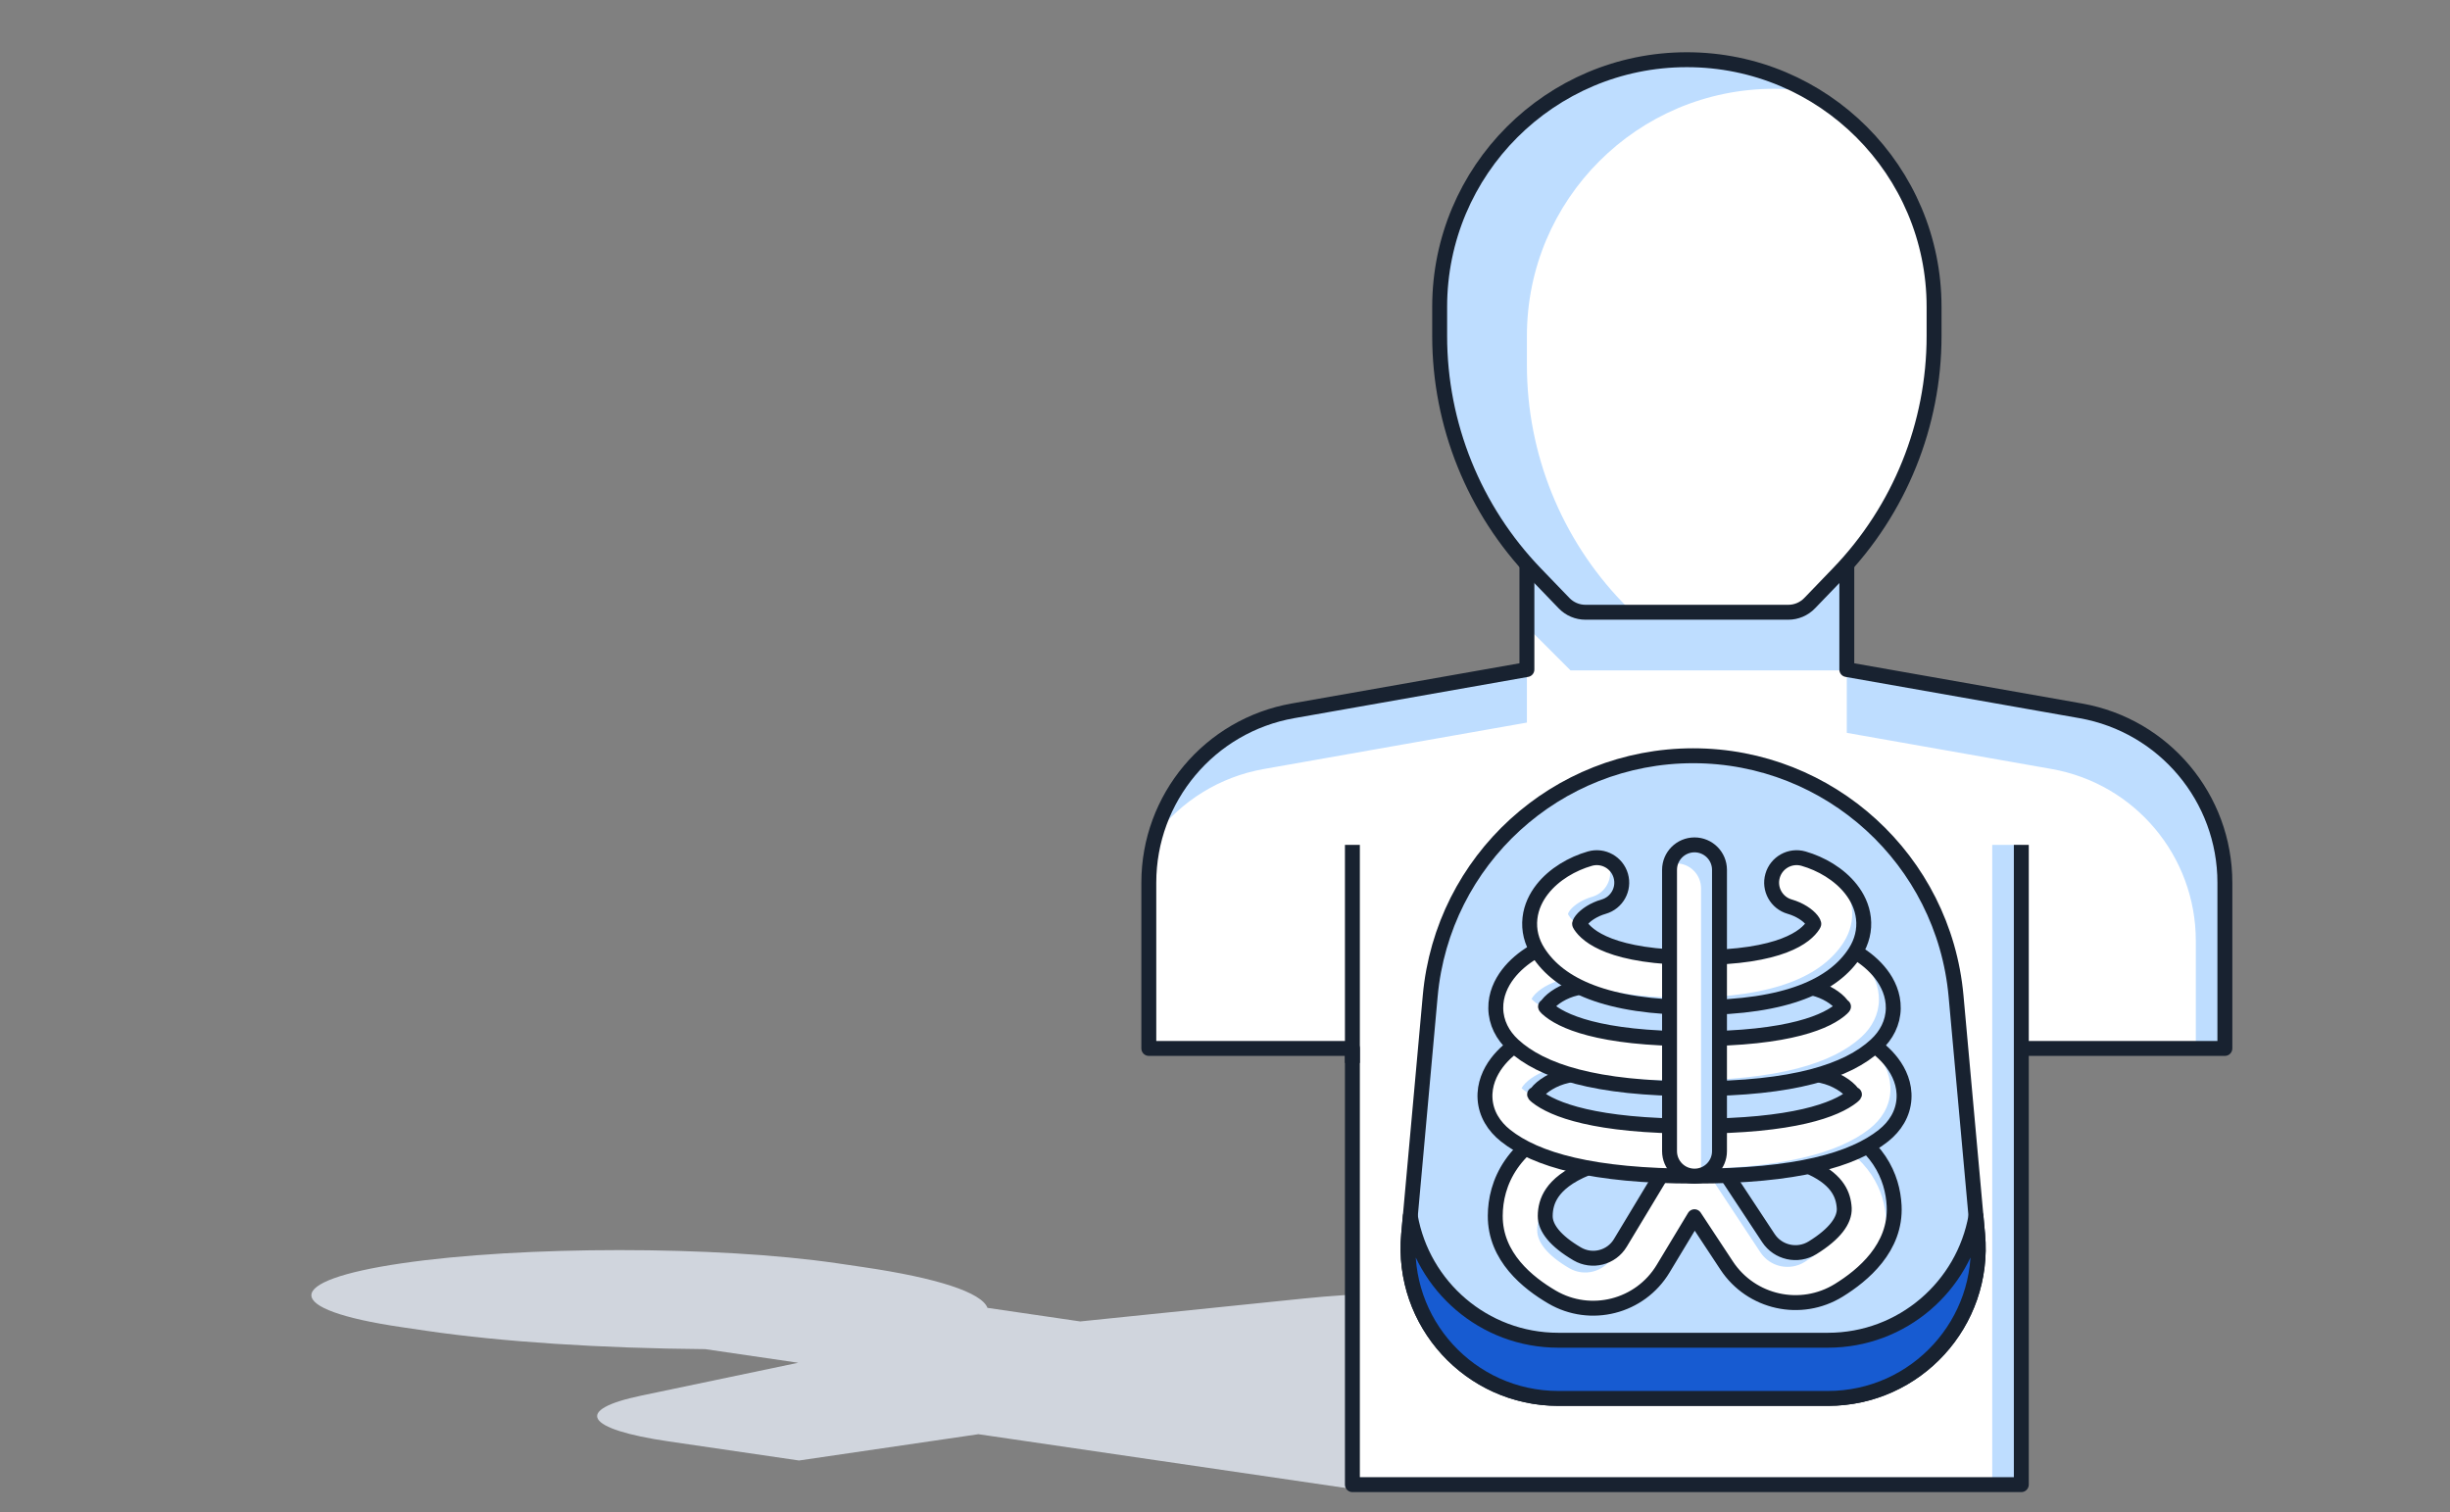
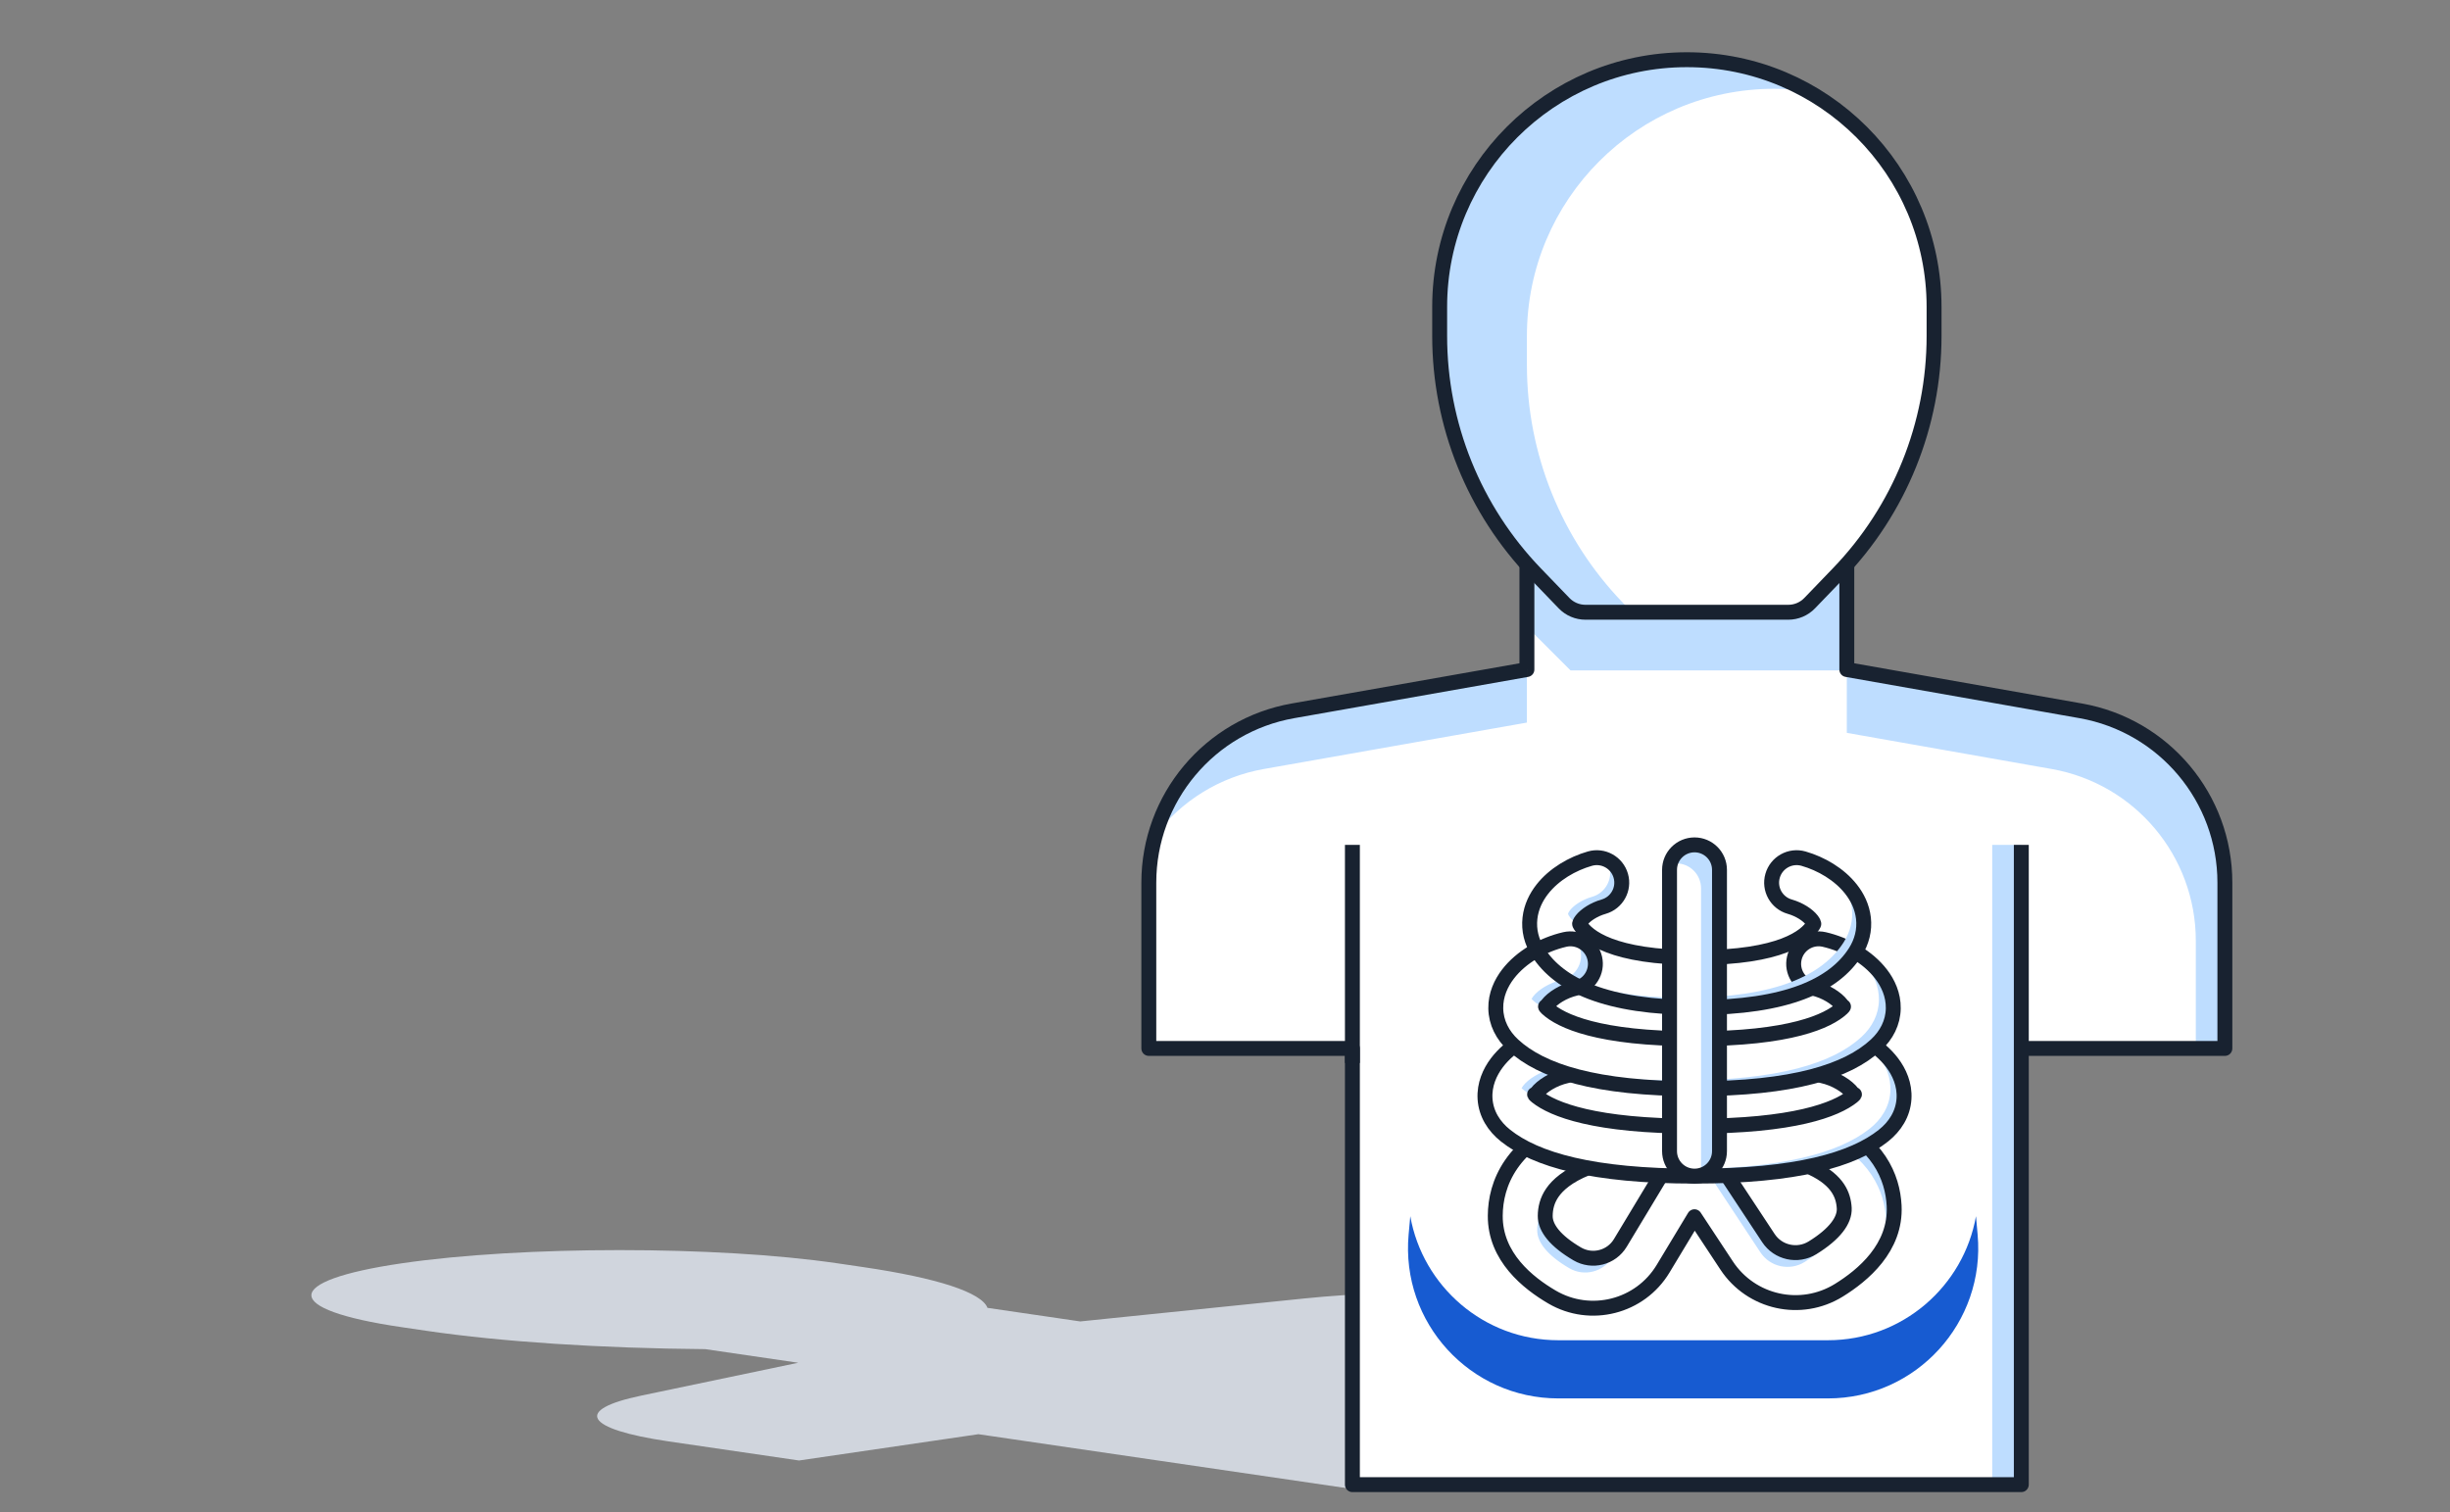
<svg xmlns="http://www.w3.org/2000/svg" width="115" height="71" viewBox="0 0 115 71" fill="none">
  <rect x="0" y="0" width="115" height="71" fill="#808080" stroke="none" />
  <path fill-rule="evenodd" clip-rule="evenodd" d="M18.853 59.304C13.204 60.132 13.204 61.474 18.853 62.301L20.056 62.478C23.546 62.989 28.195 63.293 33.106 63.333L37.468 63.972L30.1 65.514C26.911 66.181 27.453 67.088 31.386 67.664L37.505 68.56L45.927 67.326L63.98 69.971L91.657 65.916L73.605 63.272L82.03 62.038L75.911 61.141C71.979 60.565 65.791 60.486 61.234 60.953L50.705 62.032L46.351 61.395C46.08 60.675 44.007 59.993 40.514 59.481L39.31 59.304C33.661 58.477 24.502 58.477 18.853 59.304Z" fill="#D0D5DD" />
  <path fill-rule="evenodd" clip-rule="evenodd" d="M71.671 20.55H86.687V31.431L97.666 33.368C101.58 34.059 104.433 37.46 104.433 41.434V49.217H94.878V69.694H63.48V49.217H53.924V41.435C53.924 37.46 56.777 34.059 60.691 33.368L71.671 31.431V20.55Z" fill="white" />
-   <path d="M67.133 46.752C67.711 40.367 73.063 35.477 79.474 35.477V35.477V35.477C85.884 35.477 91.236 40.367 91.814 46.752L92.828 57.952C93.202 62.084 89.948 65.646 85.799 65.646H79.474H73.148C68.999 65.646 65.746 62.084 66.12 57.952L67.133 46.752Z" fill="#BEDDFF" stroke="#182230" stroke-width="0.7" stroke-linejoin="round" />
  <path fill-rule="evenodd" clip-rule="evenodd" d="M86.687 20.55H71.671V29.423L73.719 31.471H86.687V34.402L96.301 36.099C100.215 36.79 103.069 40.191 103.069 44.165V49.218H104.433V41.435C104.433 37.46 101.58 34.059 97.666 33.369L86.687 31.431V20.55ZM94.878 49.218V39.662H93.513V69.694H94.878V49.218H94.878ZM62.115 49.218V49.081L61.66 49.218H62.115ZM54.232 39.204C55.445 37.612 57.234 36.468 59.326 36.099L71.671 33.92V30.788L71.671 30.788V31.431L60.691 33.369C57.536 33.925 55.07 36.244 54.232 39.204Z" fill="#BEDDFF" />
  <path fill-rule="evenodd" clip-rule="evenodd" d="M66.197 57.093L66.119 57.952C65.745 62.084 68.999 65.646 73.148 65.646H79.473H85.799C89.948 65.646 93.201 62.084 92.827 57.952L92.75 57.093C92.17 60.373 89.304 62.915 85.799 62.915H79.473H73.148C69.643 62.915 66.777 60.373 66.197 57.093Z" fill="#175BD1" />
-   <path d="M66.119 57.952L66.468 57.984L66.119 57.952ZM66.197 57.093L66.542 57.032C66.511 56.859 66.357 56.735 66.182 56.743C66.007 56.75 65.864 56.886 65.848 57.061L66.197 57.093ZM92.827 57.952L93.176 57.921L93.176 57.921L92.827 57.952ZM92.75 57.093L93.098 57.061C93.082 56.886 92.94 56.75 92.764 56.743C92.589 56.735 92.436 56.859 92.405 57.032L92.75 57.093ZM66.468 57.984L66.546 57.124L65.848 57.061L65.771 57.921L66.468 57.984ZM73.148 65.296C69.205 65.296 66.112 61.911 66.468 57.984L65.771 57.921C65.378 62.258 68.793 65.996 73.148 65.996V65.296ZM79.473 65.296H73.148V65.996H79.473V65.296ZM85.799 65.296H79.473V65.996H85.799V65.296ZM92.479 57.984C92.834 61.911 89.742 65.296 85.799 65.296V65.996C90.153 65.996 93.569 62.258 93.176 57.921L92.479 57.984ZM92.401 57.124L92.479 57.984L93.176 57.921L93.098 57.061L92.401 57.124ZM92.405 57.032C91.854 60.149 89.129 62.565 85.799 62.565V63.265C89.478 63.265 92.486 60.596 93.094 57.153L92.405 57.032ZM85.799 62.565H79.473V63.265H85.799V62.565ZM79.473 62.565H73.148V63.265H79.473V62.565ZM73.148 62.565C69.817 62.565 67.093 60.149 66.542 57.032L65.852 57.153C66.461 60.596 69.468 63.265 73.148 63.265V62.565Z" fill="#182230" />
  <path d="M63.48 39.662V49.9" stroke="#182230" stroke-width="0.7" stroke-linejoin="round" />
  <path d="M94.878 39.662V49.218" stroke="#182230" stroke-width="0.7" stroke-linejoin="round" />
  <path d="M86.687 20.55H87.037C87.037 20.356 86.88 20.2 86.687 20.2V20.55ZM71.671 20.55V20.2C71.477 20.2 71.321 20.356 71.321 20.55H71.671ZM86.687 31.431H86.337C86.337 31.601 86.459 31.746 86.626 31.775L86.687 31.431ZM97.666 33.368L97.606 33.713L97.606 33.713L97.666 33.368ZM104.433 49.217V49.567C104.627 49.567 104.783 49.411 104.783 49.217H104.433ZM94.878 49.217V48.867C94.684 48.867 94.528 49.024 94.528 49.217H94.878ZM94.878 69.694V70.044C95.071 70.044 95.228 69.887 95.228 69.694H94.878ZM63.48 69.694H63.13C63.13 69.887 63.286 70.044 63.48 70.044V69.694ZM63.48 49.217H63.83C63.83 49.024 63.673 48.867 63.48 48.867V49.217ZM53.924 49.217H53.574C53.574 49.411 53.73 49.567 53.924 49.567V49.217ZM60.691 33.368L60.752 33.713L60.752 33.713L60.691 33.368ZM71.671 31.431L71.731 31.775C71.899 31.746 72.021 31.601 72.021 31.431H71.671ZM86.687 20.2H71.671V20.9H86.687V20.2ZM87.037 31.431V20.55H86.337V31.431H87.037ZM86.626 31.775L97.606 33.713L97.727 33.024L86.748 31.086L86.626 31.775ZM97.606 33.713C101.352 34.374 104.083 37.63 104.083 41.434H104.783C104.783 37.29 101.808 33.744 97.727 33.024L97.606 33.713ZM104.083 41.434V49.217H104.783V41.434H104.083ZM104.433 48.867H94.878V49.567H104.433V48.867ZM95.228 69.694V49.217H94.528V69.694H95.228ZM63.48 70.044H94.878V69.344H63.48V70.044ZM63.13 49.217V69.694H63.83V49.217H63.13ZM63.48 48.867H53.924V49.567H63.48V48.867ZM54.274 49.217V41.435H53.574V49.217H54.274ZM54.274 41.435C54.274 37.63 57.005 34.374 60.752 33.713L60.63 33.024C56.549 33.744 53.574 37.29 53.574 41.435H54.274ZM60.752 33.713L71.731 31.775L71.61 31.086L60.63 33.024L60.752 33.713ZM71.321 20.55V31.431H72.021V20.55H71.321Z" fill="#182230" />
  <path d="M67.576 14.407C67.576 7.998 72.771 2.803 79.179 2.803V2.803C85.588 2.803 90.783 7.998 90.783 14.407V15.772V15.772C90.783 19.932 89.17 23.93 86.282 26.924L84.942 28.315C84.68 28.587 84.319 28.741 83.941 28.741L74.417 28.741C74.04 28.741 73.678 28.587 73.416 28.315L72.076 26.925C69.189 23.93 67.576 19.932 67.576 15.772V15.772V14.407Z" fill="white" />
  <path fill-rule="evenodd" clip-rule="evenodd" d="M79.179 2.803C72.771 2.803 67.576 7.998 67.576 14.407V15.772C67.576 19.932 69.189 23.93 72.076 26.925L73.416 28.315C73.678 28.587 74.04 28.741 74.417 28.741L76.606 28.74L76.171 28.29C73.284 25.295 71.671 21.297 71.671 17.137V15.772C71.671 9.363 76.866 4.168 83.275 4.168C83.804 4.168 84.325 4.204 84.835 4.272C83.162 3.337 81.233 2.803 79.179 2.803Z" fill="#BEDDFF" />
  <path d="M67.576 14.407C67.576 7.998 72.771 2.803 79.179 2.803V2.803C85.588 2.803 90.783 7.998 90.783 14.407V15.772V15.772C90.783 19.932 89.17 23.93 86.282 26.924L84.942 28.315C84.68 28.587 84.319 28.741 83.941 28.741L74.417 28.741C74.04 28.741 73.678 28.587 73.416 28.315L72.076 26.925C69.189 23.93 67.576 19.932 67.576 15.772V15.772V14.407Z" stroke="#182230" stroke-width="0.7" stroke-linejoin="round" />
  <path fill-rule="evenodd" clip-rule="evenodd" d="M88.908 56.598C89.008 58.578 87.433 59.877 86.311 60.57C84.531 61.67 82.2 61.155 81.048 59.409L79.536 57.117L78.064 59.558C76.982 61.354 74.657 61.945 72.848 60.886C71.727 60.229 70.173 59.002 70.186 57.067C70.19 56.327 70.373 55.471 70.934 54.657C71.494 53.845 72.372 53.161 73.621 52.658C74.222 52.417 74.905 52.708 75.146 53.309C75.388 53.91 75.097 54.593 74.496 54.834C73.581 55.202 73.112 55.63 72.865 55.989C72.619 56.345 72.533 56.719 72.531 57.082C72.527 57.641 73.003 58.258 74.033 58.862C74.735 59.273 75.636 59.044 76.056 58.347L78.487 54.314C78.695 53.969 79.065 53.755 79.468 53.747C79.87 53.739 80.249 53.938 80.47 54.274L83.006 58.118C83.459 58.806 84.377 59.008 85.078 58.575C86.126 57.928 86.594 57.283 86.566 56.716C86.549 56.397 86.466 56.077 86.264 55.775C86.064 55.475 85.701 55.124 85.021 54.812C84.432 54.543 84.173 53.847 84.442 53.258C84.712 52.669 85.408 52.411 85.997 52.68C87.01 53.144 87.737 53.758 88.215 54.473C88.691 55.187 88.874 55.935 88.908 56.598Z" fill="white" />
  <path fill-rule="evenodd" clip-rule="evenodd" d="M88.247 58.823C88.671 58.209 88.951 57.47 88.907 56.598C88.874 55.935 88.691 55.188 88.214 54.473C87.736 53.758 87.01 53.144 85.996 52.68C85.407 52.411 84.711 52.67 84.442 53.258C84.4 53.35 84.371 53.444 84.353 53.539C84.69 53.24 85.185 53.15 85.621 53.349C86.635 53.813 87.362 54.427 87.839 55.143C88.316 55.857 88.499 56.604 88.532 57.267C88.561 57.843 88.449 58.361 88.247 58.823ZM86.157 57.699C86.031 58.184 85.562 58.714 84.703 59.244C84.002 59.677 83.084 59.475 82.63 58.787L80.095 54.943C79.873 54.607 79.495 54.408 79.092 54.416C78.69 54.424 78.32 54.638 78.112 54.983L75.68 59.017C75.261 59.713 74.359 59.942 73.658 59.532C72.627 58.928 72.152 58.311 72.155 57.751C72.157 57.389 72.243 57.015 72.489 56.658C72.527 56.603 72.57 56.547 72.619 56.489C72.557 56.687 72.531 56.886 72.53 57.082C72.526 57.641 73.002 58.258 74.033 58.862C74.734 59.273 75.635 59.044 76.055 58.348L78.487 54.314C78.694 53.969 79.065 53.755 79.467 53.747C79.87 53.739 80.248 53.938 80.47 54.274L83.005 58.118C83.459 58.806 84.377 59.008 85.078 58.575C85.555 58.28 85.912 57.986 86.157 57.699ZM74.837 54.623C75.196 54.303 75.335 53.781 75.145 53.309C74.904 52.708 74.221 52.417 73.62 52.658C72.371 53.161 71.493 53.845 70.933 54.657C70.778 54.882 70.652 55.11 70.551 55.338C70.553 55.334 70.556 55.33 70.558 55.327C71.119 54.514 71.996 53.83 73.245 53.328C73.846 53.086 74.529 53.377 74.771 53.978C74.856 54.19 74.875 54.413 74.837 54.623Z" fill="#BEDDFF" />
  <path fill-rule="evenodd" clip-rule="evenodd" d="M88.908 56.598C89.008 58.578 87.433 59.877 86.311 60.57C84.531 61.67 82.2 61.155 81.048 59.409L79.536 57.117L78.064 59.558C76.982 61.354 74.657 61.945 72.848 60.886C71.727 60.229 70.173 59.002 70.186 57.067C70.19 56.327 70.373 55.471 70.934 54.657C71.494 53.845 72.372 53.161 73.621 52.658C74.222 52.417 74.905 52.708 75.146 53.309C75.388 53.91 75.097 54.593 74.496 54.834C73.581 55.202 73.112 55.63 72.865 55.989C72.619 56.345 72.533 56.719 72.531 57.082C72.527 57.641 73.003 58.258 74.033 58.862C74.735 59.273 75.636 59.044 76.056 58.347L78.487 54.314C78.695 53.969 79.065 53.755 79.468 53.747C79.87 53.739 80.249 53.938 80.47 54.274L83.006 58.118C83.459 58.806 84.377 59.008 85.078 58.575C86.126 57.928 86.594 57.283 86.566 56.716C86.549 56.397 86.466 56.077 86.264 55.775C86.064 55.475 85.701 55.124 85.021 54.812C84.432 54.543 84.173 53.847 84.442 53.258C84.712 52.669 85.408 52.411 85.997 52.68C87.01 53.144 87.737 53.758 88.215 54.473C88.691 55.187 88.874 55.935 88.908 56.598Z" stroke="#182230" stroke-width="0.7" stroke-linecap="round" stroke-linejoin="round" />
  <path fill-rule="evenodd" clip-rule="evenodd" d="M72.062 51.415C72.077 51.43 72.098 51.45 72.129 51.474C72.904 52.09 74.87 52.866 79.539 52.866C84.208 52.866 86.174 52.09 86.949 51.474C86.979 51.45 87.001 51.43 87.015 51.415C87.003 51.389 86.982 51.353 86.946 51.304C86.713 50.995 86.162 50.633 85.52 50.495C84.887 50.359 84.484 49.735 84.62 49.102C84.756 48.469 85.38 48.066 86.013 48.203C87.089 48.434 88.181 49.047 88.819 49.894C89.146 50.328 89.414 50.91 89.371 51.582C89.327 52.286 88.954 52.876 88.407 53.31C86.981 54.443 84.325 55.211 79.539 55.211C74.753 55.211 72.097 54.443 70.67 53.31C70.123 52.876 69.751 52.286 69.706 51.582C69.664 50.91 69.932 50.328 70.258 49.894C70.896 49.047 71.989 48.434 73.064 48.203C73.698 48.066 74.321 48.469 74.457 49.102C74.594 49.735 74.191 50.359 73.558 50.495C72.916 50.633 72.365 50.995 72.132 51.304C72.096 51.353 72.075 51.389 72.062 51.415ZM72.032 51.377C72.032 51.377 72.034 51.379 72.036 51.384C72.033 51.379 72.032 51.377 72.032 51.377ZM87.045 51.377C87.046 51.377 87.045 51.379 87.041 51.384C87.043 51.379 87.045 51.377 87.045 51.377Z" fill="white" />
  <path fill-rule="evenodd" clip-rule="evenodd" d="M71.488 51.143C71.458 51.119 71.436 51.099 71.421 51.084C71.434 51.059 71.455 51.022 71.491 50.974C71.724 50.665 72.275 50.302 72.917 50.164C73.55 50.028 73.953 49.404 73.817 48.771C73.768 48.543 73.655 48.345 73.502 48.191C73.963 48.267 74.353 48.617 74.457 49.102C74.594 49.735 74.191 50.358 73.558 50.495C72.916 50.633 72.365 50.995 72.132 51.304C72.096 51.352 72.075 51.389 72.062 51.414C72.077 51.43 72.099 51.449 72.129 51.474C72.198 51.529 72.277 51.585 72.367 51.642C71.975 51.476 71.691 51.304 71.488 51.143ZM85.904 50.606C85.645 50.427 85.308 50.266 84.937 50.177C85.091 50.332 85.29 50.445 85.52 50.495C85.653 50.523 85.781 50.561 85.904 50.606ZM86.99 48.517C87.457 48.8 87.871 49.154 88.178 49.563C88.505 49.997 88.773 50.579 88.731 51.251C88.686 51.955 88.314 52.545 87.767 52.979C86.34 54.112 83.684 54.881 78.898 54.881C75.26 54.881 72.852 54.437 71.28 53.726C72.811 54.627 75.365 55.211 79.539 55.211C84.325 55.211 86.981 54.443 88.407 53.31C88.955 52.875 89.327 52.286 89.372 51.581C89.414 50.91 89.146 50.328 88.819 49.894C88.376 49.305 87.714 48.83 86.99 48.517ZM71.391 51.046C71.392 51.046 71.393 51.048 71.395 51.053C71.392 51.048 71.391 51.046 71.391 51.046ZM72.032 51.376C72.033 51.376 72.034 51.379 72.036 51.383C72.033 51.379 72.032 51.376 72.032 51.376Z" fill="#BEDDFF" />
  <path fill-rule="evenodd" clip-rule="evenodd" d="M72.062 51.415C72.077 51.43 72.098 51.45 72.129 51.474C72.904 52.09 74.87 52.866 79.539 52.866C84.208 52.866 86.174 52.09 86.949 51.474C86.979 51.45 87.001 51.43 87.015 51.415C87.003 51.389 86.982 51.353 86.946 51.304C86.713 50.995 86.162 50.633 85.52 50.495C84.887 50.359 84.484 49.735 84.62 49.102C84.756 48.469 85.38 48.066 86.013 48.203C87.089 48.434 88.181 49.047 88.819 49.894C89.146 50.328 89.414 50.91 89.371 51.582C89.327 52.286 88.954 52.876 88.407 53.31C86.981 54.443 84.325 55.211 79.539 55.211C74.753 55.211 72.097 54.443 70.67 53.31C70.123 52.876 69.751 52.286 69.706 51.582C69.664 50.91 69.932 50.328 70.258 49.894C70.896 49.047 71.989 48.434 73.064 48.203C73.698 48.066 74.321 48.469 74.457 49.102C74.594 49.735 74.191 50.359 73.558 50.495C72.916 50.633 72.365 50.995 72.132 51.304C72.096 51.353 72.075 51.389 72.062 51.415ZM72.032 51.377C72.032 51.377 72.034 51.379 72.036 51.384C72.033 51.379 72.032 51.377 72.032 51.377ZM87.045 51.377C87.046 51.377 87.045 51.379 87.041 51.384C87.043 51.379 87.045 51.377 87.045 51.377Z" stroke="#182230" stroke-width="0.7" stroke-linecap="round" stroke-linejoin="round" />
  <path fill-rule="evenodd" clip-rule="evenodd" d="M72.565 47.281C72.576 47.295 72.593 47.313 72.618 47.337C73.264 47.933 75.03 48.763 79.539 48.763C84.047 48.763 85.814 47.933 86.459 47.337C86.485 47.313 86.502 47.295 86.513 47.281C86.502 47.255 86.479 47.213 86.434 47.154C86.21 46.861 85.696 46.524 85.102 46.388C84.471 46.243 84.077 45.613 84.222 44.982C84.367 44.351 84.996 43.957 85.627 44.102C86.638 44.335 87.674 44.916 88.296 45.728C88.615 46.144 88.878 46.695 88.868 47.336C88.857 48.009 88.548 48.6 88.05 49.059C86.723 50.285 84.179 51.108 79.539 51.108C74.899 51.108 72.354 50.285 71.027 49.059C70.53 48.6 70.221 48.009 70.21 47.336C70.199 46.695 70.463 46.144 70.782 45.728C71.403 44.916 72.439 44.335 73.45 44.102C74.081 43.957 74.71 44.351 74.856 44.982C75.001 45.613 74.607 46.243 73.976 46.388C73.382 46.524 72.868 46.861 72.643 47.154C72.598 47.213 72.576 47.255 72.565 47.281ZM72.545 47.252C72.546 47.252 72.547 47.254 72.548 47.258C72.546 47.254 72.545 47.252 72.545 47.252ZM86.532 47.252C86.533 47.252 86.532 47.254 86.529 47.258C86.531 47.254 86.532 47.252 86.532 47.252Z" fill="white" />
  <path fill-rule="evenodd" clip-rule="evenodd" d="M71.945 46.951C71.92 46.928 71.903 46.909 71.892 46.896C71.903 46.87 71.926 46.827 71.971 46.769C72.195 46.475 72.709 46.139 73.303 46.002C73.934 45.857 74.328 45.228 74.183 44.597C74.138 44.403 74.048 44.232 73.927 44.092C74.372 44.174 74.748 44.513 74.856 44.982C75.001 45.613 74.607 46.242 73.976 46.387C73.382 46.524 72.868 46.861 72.643 47.154C72.598 47.212 72.576 47.255 72.565 47.281C72.576 47.294 72.593 47.313 72.618 47.337C72.673 47.387 72.737 47.44 72.809 47.494C72.405 47.31 72.13 47.121 71.945 46.951ZM85.505 46.514C85.249 46.309 84.885 46.116 84.48 46.014C84.637 46.195 84.851 46.33 85.102 46.387C85.242 46.42 85.377 46.463 85.505 46.514ZM86.686 44.473C87.047 44.719 87.37 45.012 87.623 45.343C87.942 45.759 88.205 46.31 88.195 46.951C88.184 47.623 87.875 48.215 87.378 48.674C86.051 49.899 83.506 50.722 78.866 50.722C75.415 50.722 73.122 50.267 71.628 49.529C73.074 50.49 75.521 51.107 79.539 51.107C84.179 51.107 86.723 50.285 88.05 49.059C88.547 48.6 88.857 48.008 88.868 47.336C88.878 46.695 88.615 46.144 88.296 45.728C87.893 45.202 87.317 44.773 86.686 44.473ZM71.873 46.867C71.873 46.867 71.874 46.869 71.876 46.873C71.873 46.869 71.872 46.867 71.873 46.867ZM72.545 47.252C72.545 47.252 72.547 47.254 72.548 47.258C72.546 47.254 72.545 47.252 72.545 47.252Z" fill="#BEDDFF" />
  <path fill-rule="evenodd" clip-rule="evenodd" d="M72.565 47.281C72.576 47.295 72.593 47.313 72.618 47.337C73.264 47.933 75.03 48.763 79.539 48.763C84.047 48.763 85.814 47.933 86.459 47.337C86.485 47.313 86.502 47.295 86.513 47.281C86.502 47.255 86.479 47.213 86.434 47.154C86.21 46.861 85.696 46.524 85.102 46.388C84.471 46.243 84.077 45.613 84.222 44.982C84.367 44.351 84.996 43.957 85.627 44.102C86.638 44.335 87.674 44.916 88.296 45.728C88.615 46.144 88.878 46.695 88.868 47.336C88.857 48.009 88.548 48.6 88.05 49.059C86.723 50.285 84.179 51.108 79.539 51.108C74.899 51.108 72.354 50.285 71.027 49.059C70.53 48.6 70.221 48.009 70.21 47.336C70.199 46.695 70.463 46.144 70.782 45.728C71.403 44.916 72.439 44.335 73.45 44.102C74.081 43.957 74.71 44.351 74.856 44.982C75.001 45.613 74.607 46.243 73.976 46.388C73.382 46.524 72.868 46.861 72.643 47.154C72.598 47.213 72.576 47.255 72.565 47.281ZM72.545 47.252C72.546 47.252 72.547 47.254 72.548 47.258C72.546 47.254 72.545 47.252 72.545 47.252ZM86.532 47.252C86.533 47.252 86.532 47.254 86.529 47.258C86.531 47.254 86.532 47.252 86.532 47.252Z" stroke="#182230" stroke-width="0.7" stroke-linecap="round" stroke-linejoin="round" />
-   <path fill-rule="evenodd" clip-rule="evenodd" d="M74.144 43.371C74.145 43.375 74.151 43.397 74.177 43.437C74.504 43.947 75.656 44.952 79.641 44.952C83.626 44.952 84.778 43.947 85.104 43.437C85.13 43.397 85.136 43.375 85.137 43.371C85.138 43.368 85.138 43.368 85.137 43.366L85.137 43.365C85.137 43.359 85.127 43.299 85.042 43.19C84.858 42.955 84.471 42.694 84.009 42.562C83.386 42.384 83.025 41.735 83.203 41.113C83.381 40.49 84.03 40.129 84.653 40.307C85.479 40.543 86.334 41.036 86.888 41.744C87.173 42.107 87.407 42.566 87.468 43.103C87.53 43.657 87.396 44.207 87.079 44.702C86.089 46.246 83.872 47.297 79.641 47.297C75.41 47.297 73.192 46.246 72.203 44.702C71.885 44.207 71.751 43.657 71.814 43.103C71.874 42.566 72.109 42.107 72.393 41.744C72.948 41.036 73.803 40.543 74.629 40.307C75.251 40.129 75.9 40.49 76.078 41.113C76.256 41.735 75.895 42.384 75.273 42.562C74.811 42.694 74.424 42.955 74.239 43.19C74.154 43.299 74.145 43.359 74.144 43.365L74.144 43.366C74.144 43.368 74.144 43.368 74.144 43.371Z" fill="white" />
-   <path fill-rule="evenodd" clip-rule="evenodd" d="M73.634 42.975C73.608 42.934 73.602 42.913 73.601 42.909C73.6 42.906 73.601 42.905 73.601 42.903C73.601 42.897 73.611 42.837 73.696 42.728C73.88 42.492 74.267 42.232 74.729 42.1C75.352 41.922 75.713 41.273 75.535 40.65C75.504 40.543 75.459 40.443 75.403 40.353C75.72 40.486 75.976 40.756 76.077 41.112C76.255 41.735 75.895 42.384 75.272 42.562C74.81 42.694 74.423 42.955 74.239 43.19C74.154 43.299 74.144 43.359 74.143 43.365L74.143 43.366C74.143 43.367 74.143 43.368 74.144 43.371C74.145 43.375 74.151 43.397 74.176 43.437C74.203 43.479 74.236 43.525 74.276 43.573C73.931 43.355 73.739 43.139 73.634 42.975ZM86.097 40.998C86.184 41.089 86.268 41.183 86.345 41.282C86.629 41.645 86.864 42.104 86.924 42.64C86.987 43.194 86.853 43.745 86.535 44.24C85.546 45.784 83.328 46.835 79.097 46.835C76.002 46.835 73.985 46.273 72.737 45.366C73.907 46.54 76.048 47.297 79.64 47.297C83.871 47.297 86.089 46.246 87.078 44.702C87.395 44.207 87.529 43.656 87.467 43.102C87.406 42.566 87.172 42.107 86.888 41.744C86.665 41.46 86.394 41.211 86.097 40.998Z" fill="#BEDDFF" />
+   <path fill-rule="evenodd" clip-rule="evenodd" d="M73.634 42.975C73.6 42.906 73.601 42.905 73.601 42.903C73.601 42.897 73.611 42.837 73.696 42.728C73.88 42.492 74.267 42.232 74.729 42.1C75.352 41.922 75.713 41.273 75.535 40.65C75.504 40.543 75.459 40.443 75.403 40.353C75.72 40.486 75.976 40.756 76.077 41.112C76.255 41.735 75.895 42.384 75.272 42.562C74.81 42.694 74.423 42.955 74.239 43.19C74.154 43.299 74.144 43.359 74.143 43.365L74.143 43.366C74.143 43.367 74.143 43.368 74.144 43.371C74.145 43.375 74.151 43.397 74.176 43.437C74.203 43.479 74.236 43.525 74.276 43.573C73.931 43.355 73.739 43.139 73.634 42.975ZM86.097 40.998C86.184 41.089 86.268 41.183 86.345 41.282C86.629 41.645 86.864 42.104 86.924 42.64C86.987 43.194 86.853 43.745 86.535 44.24C85.546 45.784 83.328 46.835 79.097 46.835C76.002 46.835 73.985 46.273 72.737 45.366C73.907 46.54 76.048 47.297 79.64 47.297C83.871 47.297 86.089 46.246 87.078 44.702C87.395 44.207 87.529 43.656 87.467 43.102C87.406 42.566 87.172 42.107 86.888 41.744C86.665 41.46 86.394 41.211 86.097 40.998Z" fill="#BEDDFF" />
  <path fill-rule="evenodd" clip-rule="evenodd" d="M74.144 43.371C74.145 43.375 74.151 43.397 74.177 43.437C74.504 43.947 75.656 44.952 79.641 44.952C83.626 44.952 84.778 43.947 85.104 43.437C85.13 43.397 85.136 43.375 85.137 43.371C85.138 43.368 85.138 43.368 85.137 43.366L85.137 43.365C85.137 43.359 85.127 43.299 85.042 43.19C84.858 42.955 84.471 42.694 84.009 42.562C83.386 42.384 83.025 41.735 83.203 41.113C83.381 40.49 84.03 40.129 84.653 40.307C85.479 40.543 86.334 41.036 86.888 41.744C87.173 42.107 87.407 42.566 87.468 43.103C87.53 43.657 87.396 44.207 87.079 44.702C86.089 46.246 83.872 47.297 79.641 47.297C75.41 47.297 73.192 46.246 72.203 44.702C71.885 44.207 71.751 43.657 71.814 43.103C71.874 42.566 72.109 42.107 72.393 41.744C72.948 41.036 73.803 40.543 74.629 40.307C75.251 40.129 75.9 40.49 76.078 41.113C76.256 41.735 75.895 42.384 75.273 42.562C74.811 42.694 74.424 42.955 74.239 43.19C74.154 43.299 74.145 43.359 74.144 43.365L74.144 43.366C74.144 43.368 74.144 43.368 74.144 43.371Z" stroke="#182230" stroke-width="0.7" stroke-linecap="round" stroke-linejoin="round" />
  <path fill-rule="evenodd" clip-rule="evenodd" d="M79.539 39.661C80.186 39.661 80.711 40.186 80.711 40.834V54.039C80.711 54.686 80.186 55.211 79.539 55.211C78.891 55.211 78.366 54.686 78.366 54.039V40.834C78.366 40.186 78.891 39.661 79.539 39.661Z" fill="white" />
  <path fill-rule="evenodd" clip-rule="evenodd" d="M80.711 40.834C80.711 40.186 80.186 39.661 79.538 39.661C78.985 39.661 78.522 40.044 78.398 40.559C78.486 40.538 78.578 40.527 78.673 40.527C79.32 40.527 79.845 41.052 79.845 41.7V54.904C79.845 54.999 79.834 55.091 79.813 55.179C80.328 55.055 80.711 54.592 80.711 54.039V40.834Z" fill="#BEDDFF" />
  <path fill-rule="evenodd" clip-rule="evenodd" d="M79.539 39.661C80.186 39.661 80.711 40.186 80.711 40.834V54.039C80.711 54.686 80.186 55.211 79.539 55.211C78.891 55.211 78.366 54.686 78.366 54.039V40.834C78.366 40.186 78.891 39.661 79.539 39.661Z" stroke="#182230" stroke-width="0.7" stroke-linecap="round" stroke-linejoin="round" />
</svg>